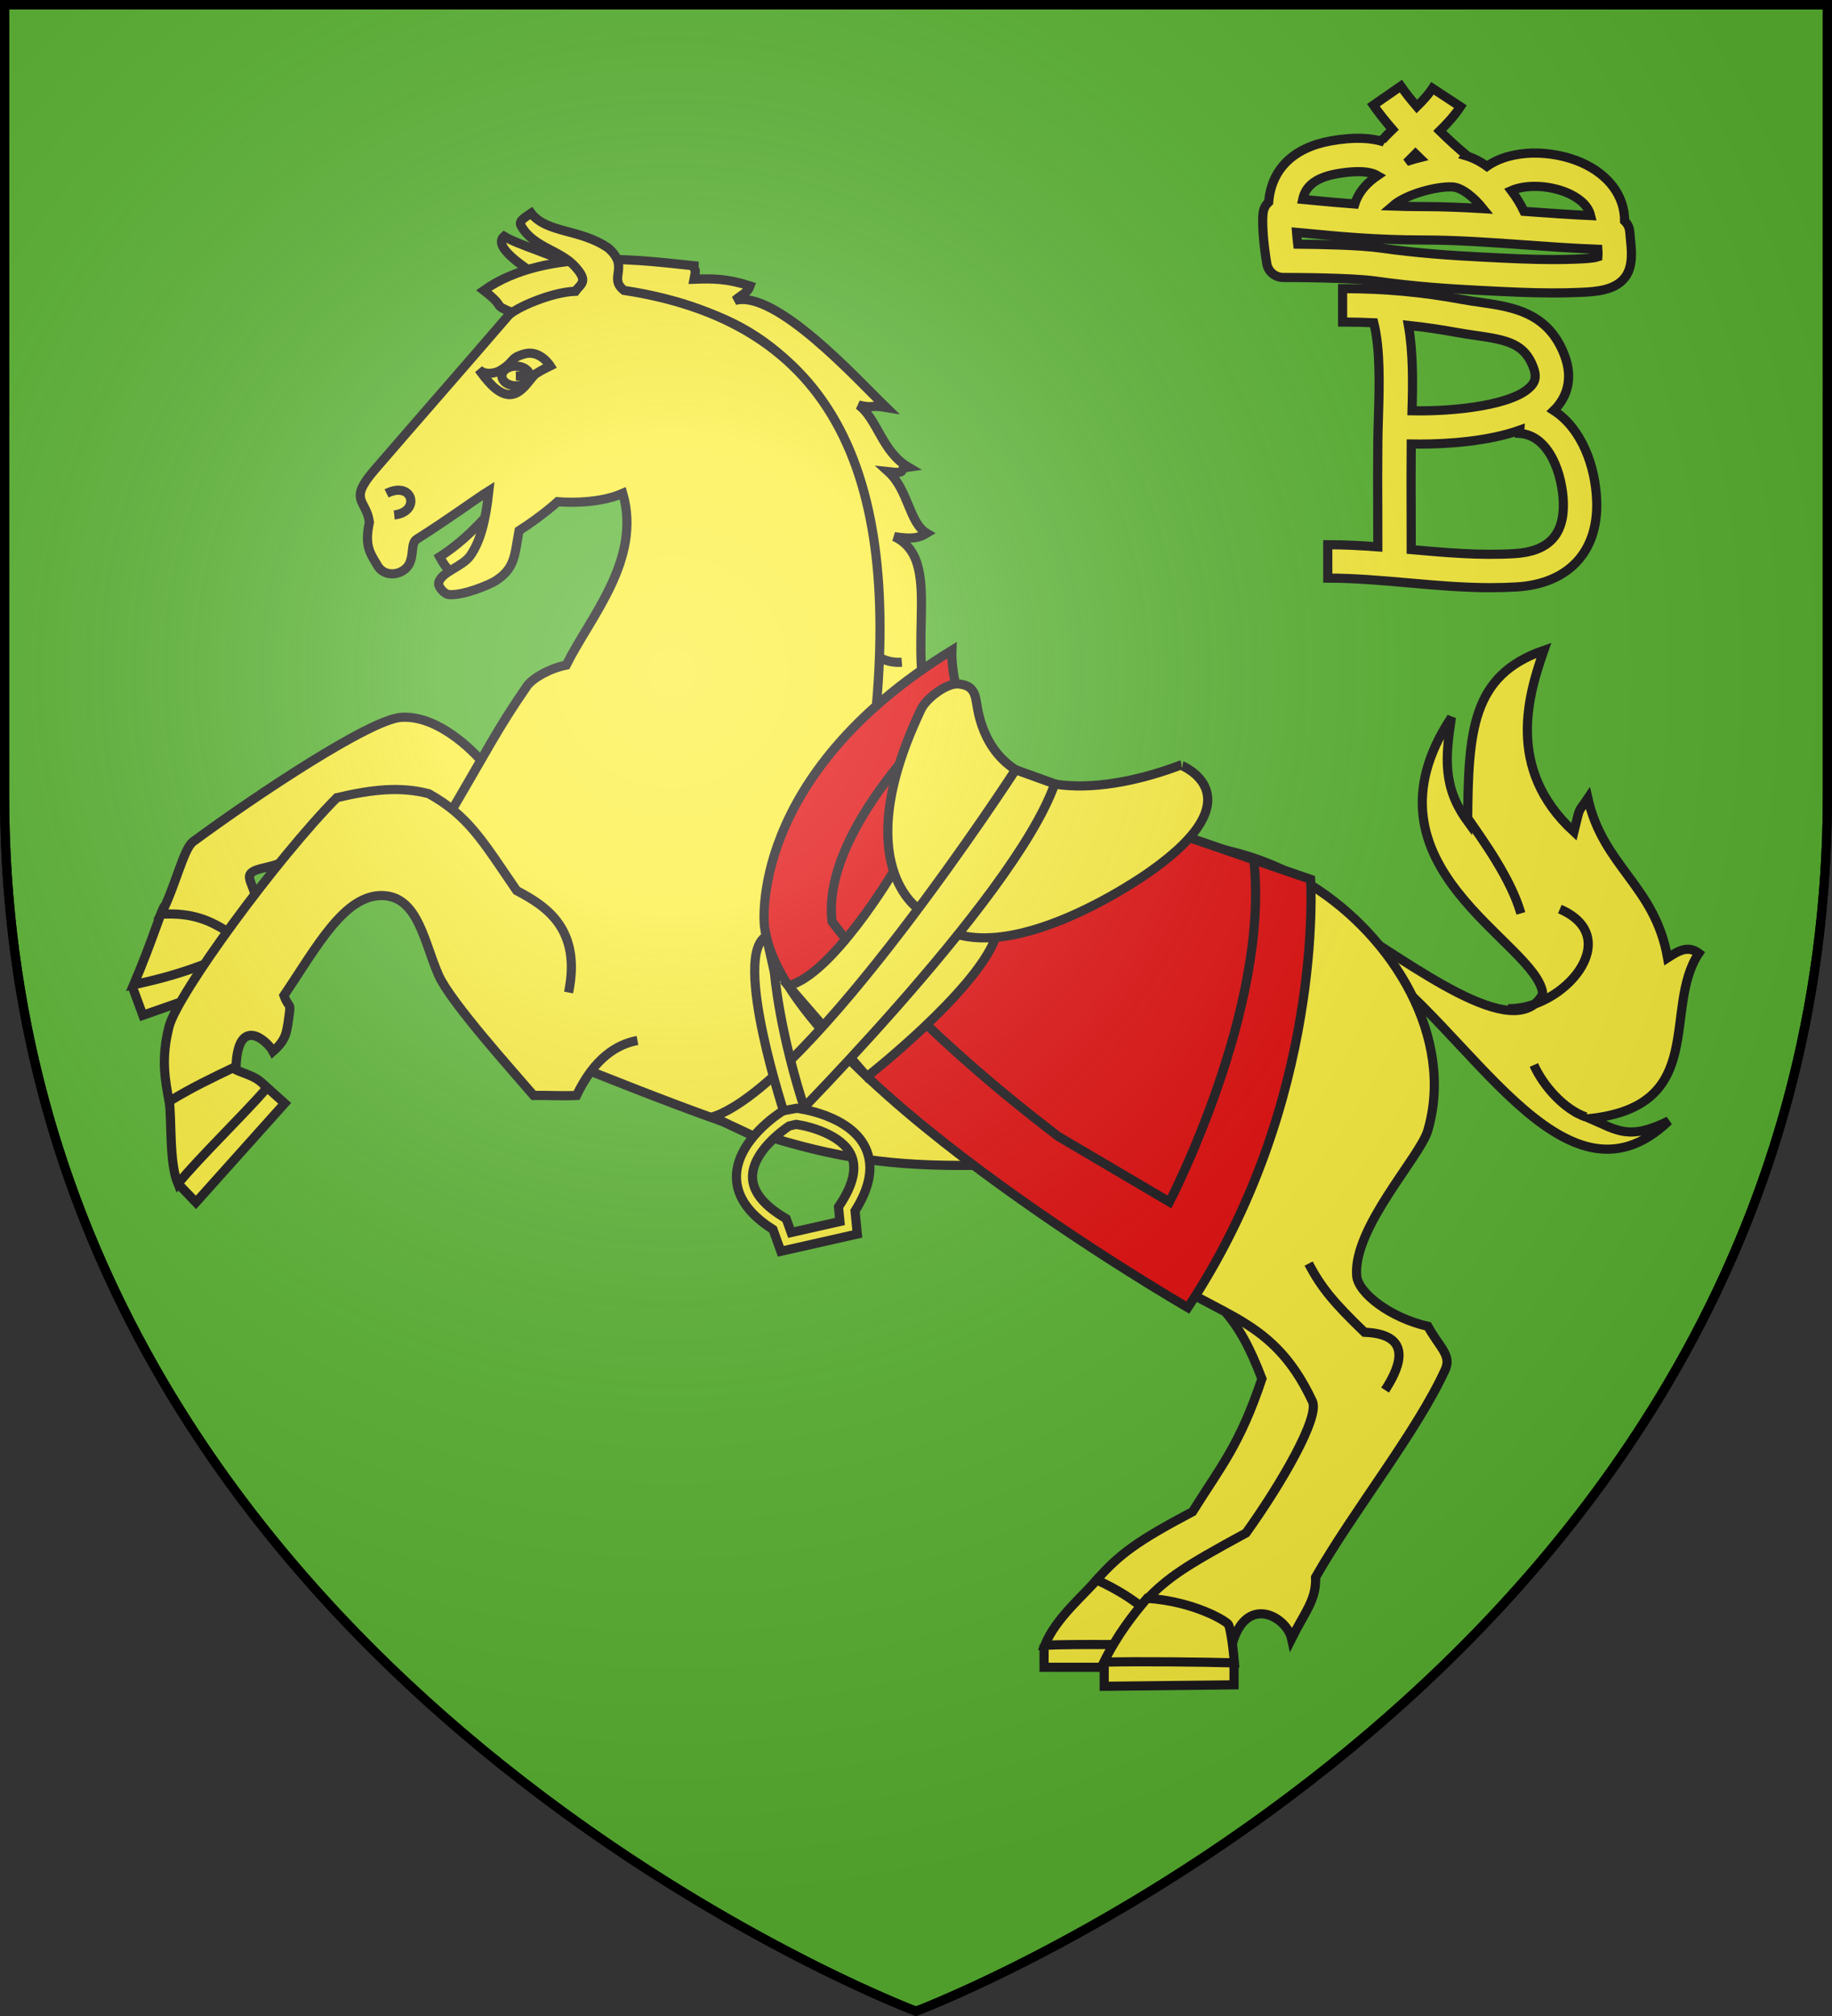
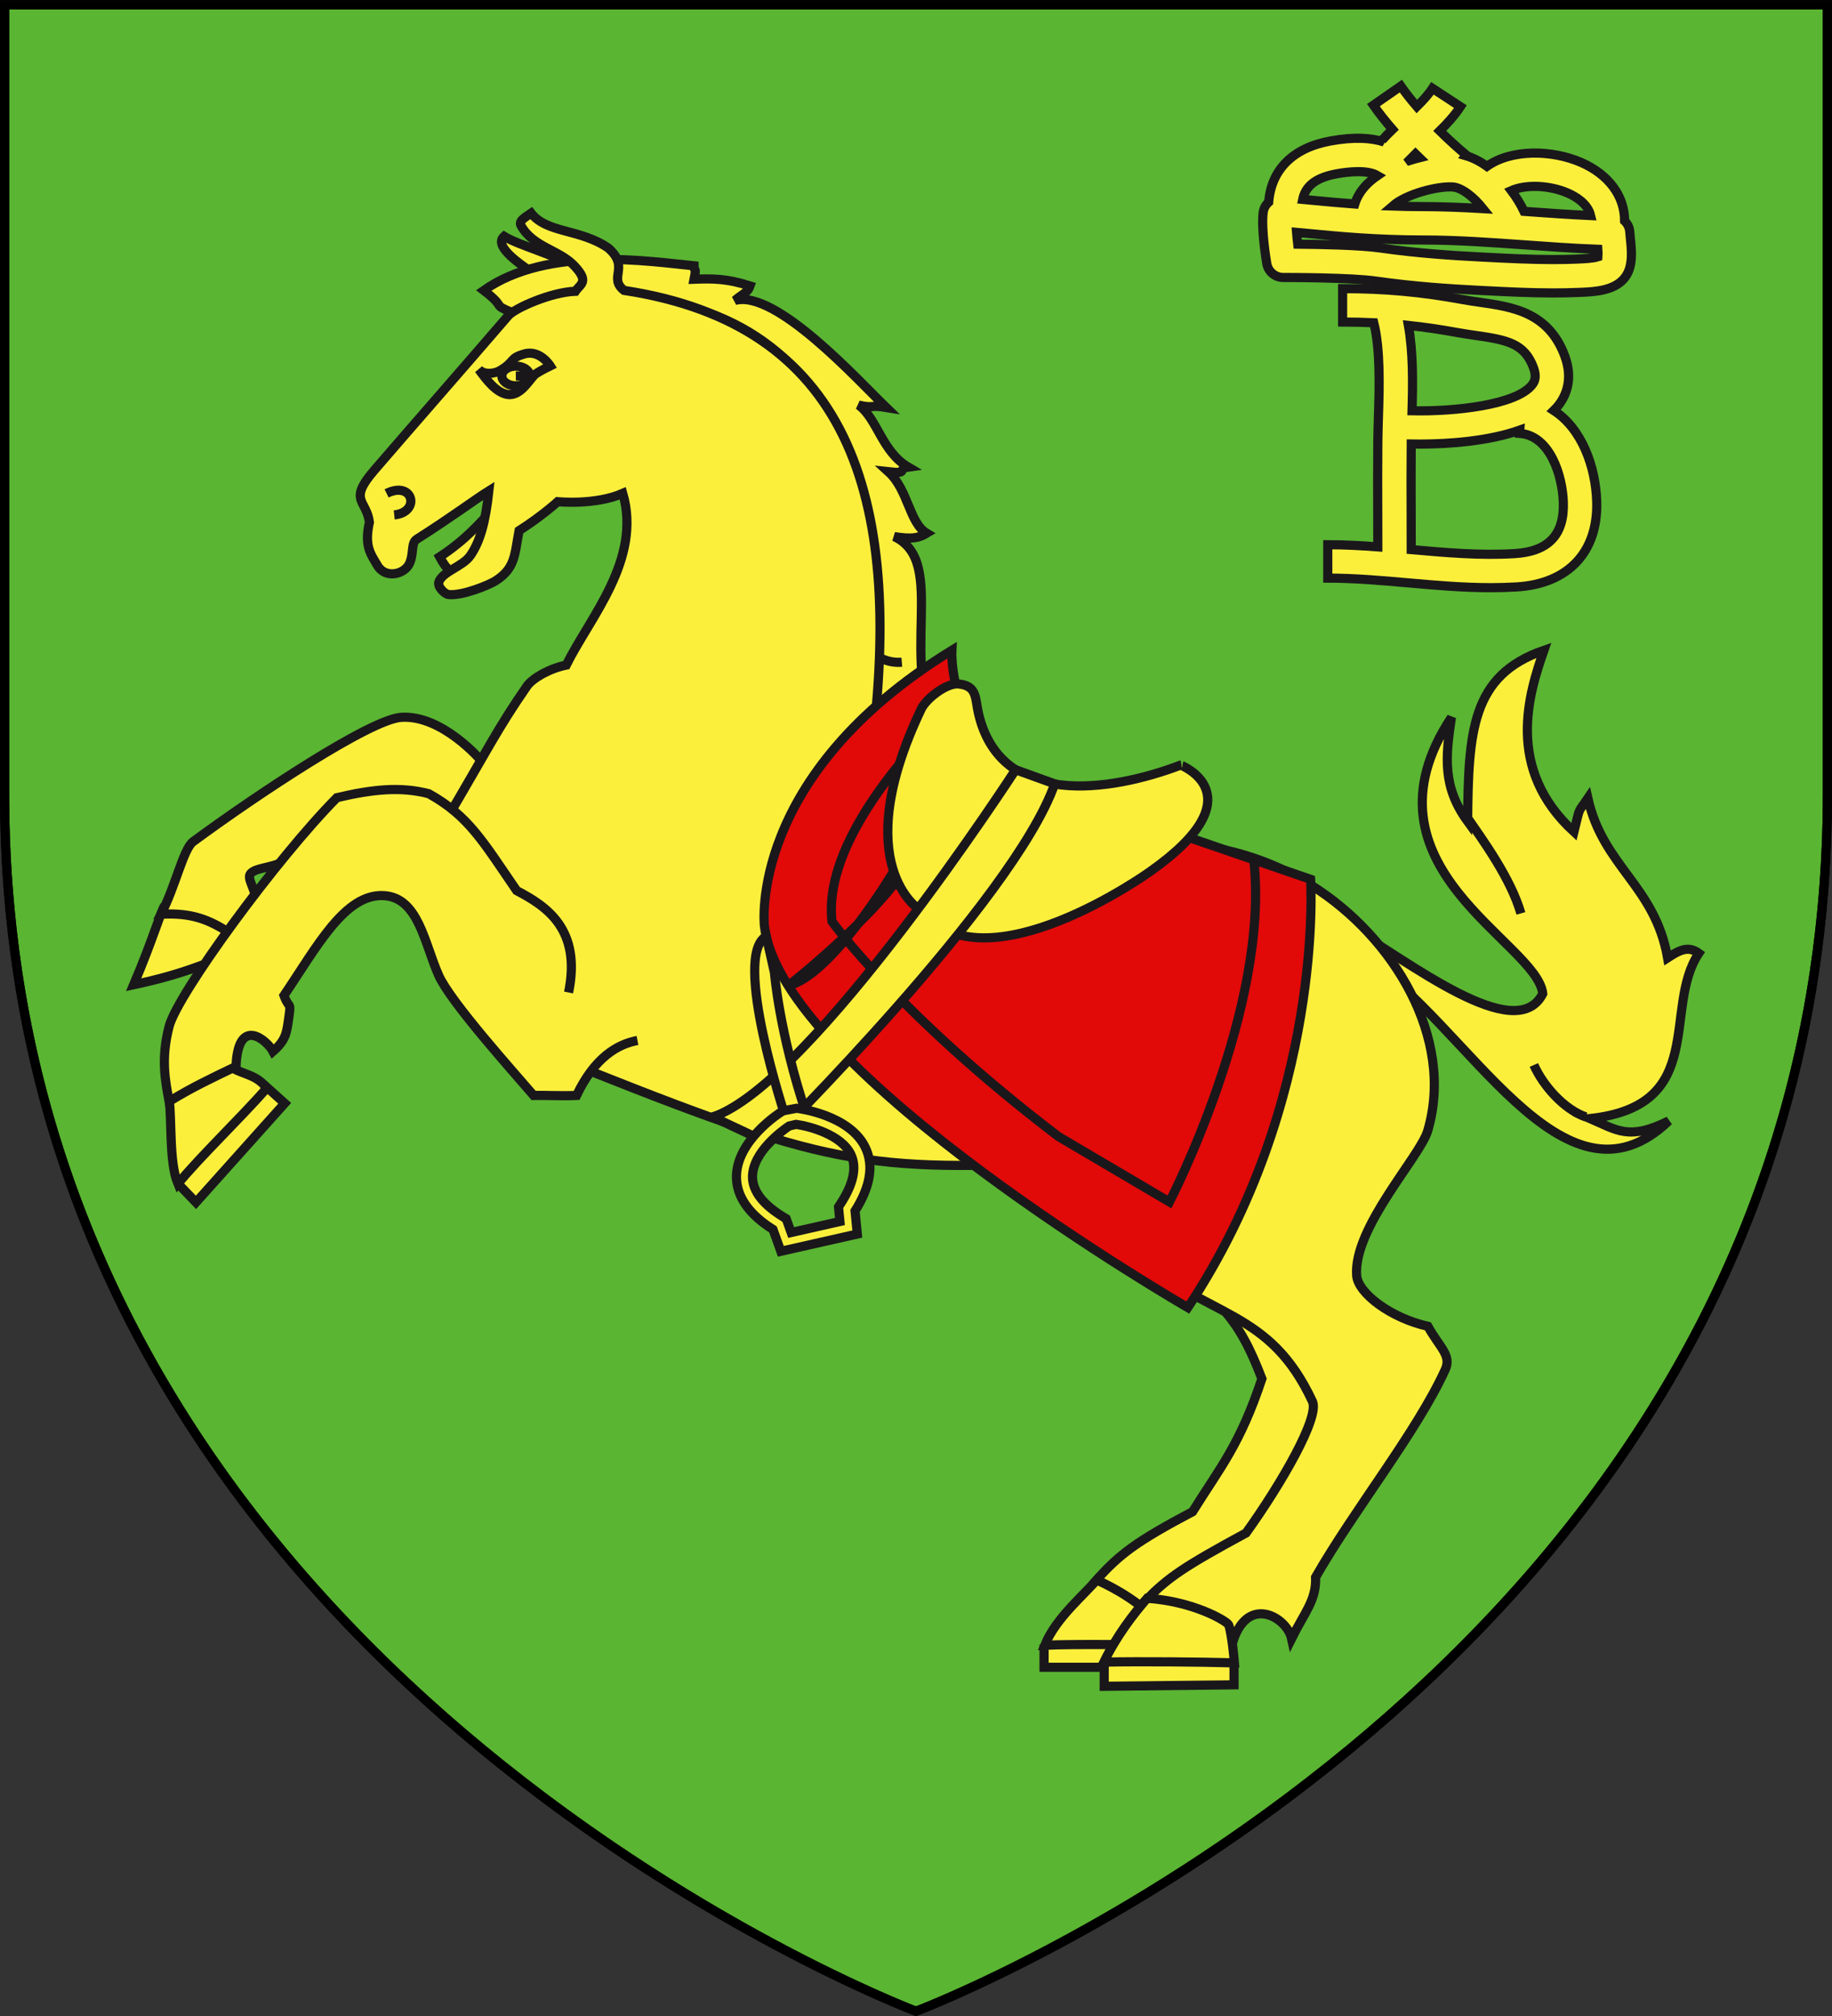
<svg xmlns="http://www.w3.org/2000/svg" xmlns:ns1="http://www.inkscape.org/namespaces/inkscape" version="1.1" id="Calque_1" x="0px" y="0px" width="600px" height="660px" viewBox="0 0 600 660" enable-background="new 0 0 600 660" xml:space="preserve">
  <rect x="0" y="0" width="600" height="660" fill="#333333" stroke="none" />
  <path fill="#2B5DF2" d="M199.845,510.5c-0.587,0-1.159,0.006-1.723,0.017C198.693,510.508,199.262,510.5,199.845,510.5z" />
  <path fill="#2B5DF2" d="M201.568,510.517c-0.563-0.011-1.135-0.017-1.723-0.017C200.428,510.5,200.998,510.508,201.568,510.517z" />
  <path fill="#2B5DF2" d="M299.842,540.5c-0.825,0-1.633-0.012-2.439-0.025C298.203,540.49,299.015,540.5,299.842,540.5z" />
  <path fill="#2B5DF2" d="M399.842,510.5c-0.587,0-1.159,0.006-1.723,0.017C398.688,510.508,399.259,510.5,399.842,510.5z" />
  <path fill="#2B5DF2" d="M302.282,540.475c-0.807,0.014-1.615,0.025-2.44,0.025C300.67,540.5,301.481,540.49,302.282,540.475z" />
  <path fill="#2B5DF2" d="M401.564,510.517c-0.563-0.011-1.135-0.017-1.723-0.017C400.425,510.5,400.995,510.508,401.564,510.517z" />
  <path fill="#2B5DF2" d="M299.842,480.5c-0.752,0-1.477-0.011-2.189-0.027c0.002,0.009,0.004,0.019,0.006,0.027H299.842z" />
  <path fill="#2B5DF2" d="M307.362,480.173c-2.279,0.215-4.761,0.327-7.52,0.327h7.435  C307.305,480.392,307.334,480.281,307.362,480.173z" />
  <path fill="#1A171A" d="M599.999,207.243v-30c-0.507,0-1.003,0.012-1.499,0.025v30.013  C598.983,207.256,599.481,207.243,599.999,207.243z" />
  <path fill="#1A171A" d="M0.001,177.243v30c0.518,0,1.016,0.013,1.499,0.038v-30.013C1.005,177.255,0.509,177.243,0.001,177.243z" />
  <g>
    <path fill="#5AB532" stroke="#000000" stroke-width="3" d="M1.5,1.555v175.713v30.013v52.774c0,20.32,1.508,39.761,4.304,58.348   c1.76,11.7,4.034,23.059,6.764,34.087C66.578,570.707,300,658.445,300,658.445s233.645-87.823,287.508-306.271   c2.698-10.94,4.949-22.206,6.692-33.807c2.793-18.577,4.299-38.006,4.299-58.313V207.28v-30.013V1.555H1.5z" />
  </g>
  <g>
    <g id="layer1_15_" transform="translate(-125.755,-297.953)" ns1:groupmode="layer" ns1:label="Calque 1">
      <g id="g2829_1_" transform="translate(125.755,-20.021)">
        <path id="path2664_1_" fill="#FCEF3C" stroke="#1A171B" stroke-width="3" d="M341.942,856.345v7.46h41.083l0.474-6.729" />
        <path id="path2666_1_" fill="#FCEF3C" stroke="#1A171B" stroke-width="3" d="M360.204,834.014     c-4.504,5.648-14.298,13.325-18.021,22.58c9.306-0.449,32.7-0.15,41.557,0c-1.736-3.473-2.343-5.767-3.124-7.693" />
-         <path id="path2670_1_" fill="#FCEF3C" stroke="#1A171B" stroke-width="3" d="M43.429,641.224l3.365,9.139l36.986-12.976     l-4.079-8.408" />
        <path id="path2672_1_" fill="#FCEF3C" stroke="#1A171B" stroke-width="3" d="M43.778,640.36     c6.331-14.888,9.297-25.206,10.077-25.705c9.587,0,17.048,2.31,28.803,12.844C66.25,633.997,59.538,636.972,43.778,640.36z" />
        <path id="path2674_1_" fill="#FCEF3C" stroke="#1A171B" stroke-width="3" d="M161.698,484.39     c-4.203,4.42-8.997,10.219-17.711,15.893c2.525,4.652,3.721,4.769,5.898,6.355" />
        <path id="path2678_1_" fill="#FCEF3C" stroke="#1A171B" stroke-width="3" d="M331.167,695.923     c5.375,3.538,5.883,8.39,11.531,14.621c10.886-3.922,18.877-3.656,27.375-3.39c-1.653-6.348-2.618-14.605-2.618-14.605" />
        <path id="path2680_1_" fill="#FCEF3C" stroke="#1A171B" stroke-width="3" d="M188.64,405.783     c-5.973-4.204-18.418-7.312-23.536-10.435c-1.437,1.296-2.875,4.37,11.681,13.376" />
        <path id="path2682_1_" fill="#FCEF3C" stroke="#1A171B" stroke-width="3" d="M157.611,567.003c0,0-12.752-15.087-26.211-14.189     c-10.194,0.665-47.528,25.522-68.165,40.708c-3.174,2.342-5.792,14.721-10.494,23.743c10.103-0.531,15.736,1.777,22.522,6.181     c5.242-7.029,5.575-8.557,8.324-12.029c-0.332-2.825-2.741-5.949-1.545-7.411c1.745-2.11,7.161-1.779,11.416-4.32     c11.464-6.829,27.739-20.919,36.088-20.038c9.106,0.947,13.558,15.867,19.938,26.418" />
        <path id="path2684_1_" fill="#FCEF3C" stroke="#1A171B" stroke-width="3" d="M366.351,698.183     c1.895,6.629,0.847,17.977,4.917,26.119c28.397,17.578,34.444,25.453,42.021,45.044c-7.276,21.8-13.623,28.96-22.712,43.532     c-18.194,9.62-23.944,13.906-31.42,22.331c6.912,3.124,14.006,7.378,21.575,14.771c6.056-25.172,16.657-8.807,19.308-3.422     c6.055-4.819,4.544-12.479,6.438-18.927c12.112-16.648,37.469-52.223,37.469-52.223" />
        <path id="path2688_1_" fill="#FCEF3C" stroke="#1A171B" stroke-width="3" d="M447.46,631.902     c32.887,20.72,64.339,86.334,99.065,53.038c-12.96,6.429-16.832,3.122-25.736-0.766c38.797-4.255,23.56-36.055,35.589-54.133     c-3.505-2.559-6.429-0.947-10.218,1.511c-4.17-23.66-21.103-29.808-26.12-52.239c-3.506,5.218-2.377,2.176-4.554,10.983     c-22.613-20.719-14.754-45.327-9.836-59.425c-23.842,8.232-24.707,26.776-24.988,56.019c-8.226-11.265-7.279-21.002-5.3-34.062     c-32.455,49.015,28.111,73.523,29.906,90.471c-8.805,17.314-43.901-10.601-63.964-22.348" />
        <path id="path2690_1_" fill="#FCEF3C" stroke="#1A171B" stroke-width="3" d="M284.819,565.441     c16.665-143.042-58.511-161.053-116.856-145.062c-7.361-3.023-1.645-1.287-9.521-7.327c21.06-14.83,54.582-9.43,68.871-8.058     c0,2.467,0.913-0.275,0,4.394c6.098-0.232,10.684-0.249,18.351,2.194c-0.756,2.218-2.342,2.492-4.959,4.751     c13.383-3.688,40.293,26.136,49.523,35.026c-5.492-0.914-4.046,0.424-9.023-0.773c6.148,4.461,7.602,15.237,16.258,20.313     c-3.979,0.548,0.64,2.327-6.521,1.512c6.596,5.981,6.795,16.715,12.561,20.138c-2.533,1.529-4.71,2.044-10.616,1.097     c18.01,8.523,0.356,40.392,15.56,69.037c-11.373-2.442-11.788,4.952-23.195,2.709" />
        <path id="path2692_1_" fill="#FCEF3C" stroke="#1A171B" stroke-width="3" d="M285.409,564.029     c10.8-84.74-8.266-139.953-81.025-150.985c-5.358-4.188,2.078-7.577-5.208-13.899c-9.238-6.322-20.08-4.744-25.231-11.39     c-2.641,1.794-4.236,2.709-3.156,4.345c4.004,6.855,12.486,7.693,17.413,13.002c4.827,5.192,1.877,5.815,0.258,8.225     c-7.984,0.25-19.931,5.583-22.016,8.025c-14.372,16.715-30.589,35.158-43.881,50.594c-8.657,10.052-2.542,9.579-1.578,16.989     c-1.737,7.95,0.348,10.285,2.916,14.63c2.75,3.806,8.365,2.359,10.061-0.831c1.703-3.215,0.506-6.962,2.517-8.225     c11.231-7.119,19.19-13.084,23.636-15.852c-1.13,10.377-2.892,16.591-6.04,21.169c-2.509,3.663-9.188,5.217-10.343,8.698     c-0.523,1.579,1.936,3.963,3.199,4.097c4.668,0.456,13.392-3.224,15.377-4.495c6.563-4.187,6.206-8.682,7.693-16.425     c7.602-4.852,12.645-9.487,12.645-9.487s12.294,1.246,21.325-2.726c6.273,21.708-10.708,40.509-18.526,56.227     c-5.367,1.08-10.759,4.136-12.735,6.712c-10.228,14.788-12.322,19.872-28.18,46.656c-2.094,5.716,17.579,52.472,48.5,79.455     c81.631,32.468,93.005,33.248,166.827,29.359c4.162,13.842,3.091,24.275,10.684,30.522     c26.211,21.535,45.203,18.211,59.292,48.352c2.41,5.168-10.084,26.817-21.732,43.068c-20.503,11.115-25.372,14.487-32.791,21.948     c18.036,0.849,19.946,5.384,28.229,14.489c4.653-16.684,17.921-8.939,19.465-1.86c4.188-8.459,8.185-12.629,7.869-20.09     c12.576-21.998,33.209-47.67,42.433-67.907c2.175-4.735-1.729-7.178-5.667-14.239c-12.209-2.741-22.875-10.85-23.316-16.599     c-1.188-15.634,20.757-38.913,23.266-47.405c8.973-30.372-11.218-63.47-38.003-80.284     C382.85,578.534,342.334,609.771,285.409,564.029z" />
-         <path id="path2694_1_" fill="#FCEF3C" stroke="#1A171B" stroke-width="3" d="M428.585,731.646     c4.096,7.776,8.183,12.761,18.302,22.48c17.823,0.714,10.035,13.807,6.746,18.94" />
        <path id="path2696_1_" fill="#FCEF3C" stroke="#1A171B" stroke-width="3" d="M126.615,479.505c8.715-4.32,11.265,6.131,2.5,7.045     " />
        <path id="path2702_1_" fill="#FCEF3C" stroke="#1A171B" stroke-width="3" d="M58.176,705.36l6.007,6.247l29.06-32.434     l-6.961-6.247" />
        <path id="path2704_1_" fill="#FCEF3C" stroke="#1A171B" stroke-width="3" d="M55.385,677.878     c0.963,6.961-0.058,20.603,2.882,27.631c7.269-8.839,20.479-21.499,29.068-31.237c-3.904-5.883-11.896-4.386-12.977-9.37" />
        <path id="path2708_1_" fill="#FCEF3C" stroke="#1A171B" stroke-width="3" d="M361.64,862.359v7.676l42.52-0.481v-6.961" />
        <path id="path2710_1_" fill="#FCEF3C" stroke="#1A171B" stroke-width="3" d="M402.356,849.864     c0.357,0.63,1.264,4.751,1.929,12.495c-11.414-0.3-29.85-0.482-42.761-0.25c4.378-8.89,9.671-15.668,14.173-20.885     C390.96,842.221,401.65,848.634,402.356,849.864z" />
        <path id="path2712_1_" fill="#FCEF3C" stroke="#1A171B" stroke-width="3" d="M186.215,642.901     c4.253-20.769-7.194-28.213-17.006-33.363c-11.074-16.118-15.702-24.441-28.786-31.719c-9.156-2.376-18.311-1.479-30.091,1.297     c-19.623,19.789-52.222,64.333-54.947,74.902c-2.708,10.534-1.305,17.497,0,24.541c7.851-4.751,13.409-7.359,21.916-11.448     c0.656-16.849,10.218-8.507,12.104-4.918c4.495-3.921,4.495-6.446,5.233-11.448c0.73-4.985,0-2.359-1.636-6.862     c10.792-15.949,19.947-33.446,32.707-32.699c11.365,0.648,13.276,15.619,17.986,26.154c3.914,8.738,24.441,31.519,31.072,39.262     c4.743-0.084,8.831,0.232,14.064,0c5.89-12.362,13.334-16.765,19.956-17.995" />
        <path id="path2716_1_" fill="#FCEF3C" stroke="#1A171B" stroke-width="3" d="M156.805,438.897     c1.953,2.061,5.483,1.271,6.987,0.382c5.034-2.974,2.908-4.021,8-5.45c5.084-1.412,8.416,3.93,8.416,3.93     s-3.158,1.529-4.702,2.583c-1.877,1.28-4.744,7.478-9.297,6.763C162.463,446.525,159.322,442.295,156.805,438.897z" />
        <path id="path2718_1_" fill="#FCEF3C" stroke="#1A171B" stroke-width="3" d="M173.52,441.066c0,1.769-2.036,3.215-4.544,3.231     c-2.518,0.008-4.569-1.421-4.603-3.199c-0.025-1.77,1.986-3.231,4.495-3.265c2.518-0.025,4.595,1.378,4.652,3.157l-4.569,0.075     H173.52z" />
      </g>
    </g>
-     <path fill="none" stroke="#1A171B" stroke-width="3" d="M493.854,330.23c18.045,0.448,38.698-23.246,17.015-32.618" />
    <path fill="none" stroke="#1A171B" stroke-width="3" d="M288.275,215.383c2.235,1.129,4.578,1.611,7.087,1.413" />
    <path fill="none" stroke="#1A171B" stroke-width="3" d="M285.434,232.396c6.754,0.798,14.272,3.075,17.014,8.508" />
    <path fill="none" stroke="#1A171B" stroke-width="3" d="M479.681,266.425c6.43,9.239,15.119,21.235,18.428,32.6" />
    <path fill="none" stroke="#1A171B" stroke-width="3" d="M519.375,365.669c-7.276-2.509-14.072-10.4-17.014-17.014" />
    <g>
      <path fill="#E20909" stroke="#1A171B" stroke-width="3" d="M311.74,212.898c0,0-1.524,29.086,25.983,43.541l91.519,31.437    c0,0,4.7,72.593-40.219,140.202c0,0-133.19-76.83-138.669-124.999C250.354,303.078,244.689,254.063,311.74,212.898z" />
      <path fill="none" stroke="#1A171B" stroke-width="3" d="M314.42,229.256c0,0-45.639,40.027-41.93,72.428    c0,0,21.933,30.637,74.147,70.381l36.384,21.434c0,0,33.015-63.686,27.602-112.02" />
-       <path fill="#FCEF3C" stroke="#1A171B" stroke-width="3" d="M292.561,285.483c0,0-20.116,33.83-34.397,37.22l25.791,29.774    c0,0,35.104-27.515,41.93-45.044L292.561,285.483z" />
+       <path fill="#FCEF3C" stroke="#1A171B" stroke-width="3" d="M292.561,285.483c0,0-20.116,33.83-34.397,37.22c0,0,35.104-27.515,41.93-45.044L292.561,285.483z" />
      <path fill="#FCEF3C" stroke="#1A171B" stroke-width="3" d="M376.59,285.383c0,0-54.061,38.814-75.313,12.512    c0,0-23.943-14.589,0.428-65.765c1.599-3.39,8.315-8.623,12.221-8.225c6.193,0.614,5.387,4.735,6.555,9.737    c7.236,30.955,42.942,25.67,66.2,16.831C386.68,250.474,412.234,260.294,376.59,285.383z" />
      <path fill="#FCEF3C" stroke="#1A171B" stroke-width="3" d="M332.625,252.003c0,0-66.623,102.718-99.181,113.666l18.368,8.625    c0,0,80.257-79.506,93.62-117.671L332.625,252.003z" />
      <path fill="#FCEF3C" stroke="#1A171B" stroke-width="3" d="M253.64,318.415c0,0,1.521,19.506,10.426,46.241l-6.662,1.512    c0,0-17.812-53.467-6.442-59.633L253.64,318.415z" />
      <g>
        <path fill="#FCEF3C" stroke="#1A171B" stroke-width="3" d="M280.777,404.001l-25.043,5.648l-2.563-7.145     c-7.9-4.982-11.917-10.731-11.972-17.113c-0.091-11.979,14.202-21.084,14.813-21.45l0.819-0.35l4.079-0.764     c0.71,0.084,17.521,2.159,22.581,13.01c2.695,5.782,1.533,12.729-3.457,20.603L280.777,404.001L280.777,404.001z      M259.111,403.504l15.975-3.607l-0.464-4.768l0.506-0.781c4.349-6.597,5.558-12.063,3.597-16.283     c-3.069-6.596-13.637-9.354-17.99-9.969l-2.285,0.531c-2.022,1.346-12.067,8.558-11.996,16.731     c0.046,4.637,3.485,9.057,10.239,13.143l0.793,0.483L259.111,403.504L259.111,403.504z" />
      </g>
    </g>
  </g>
  <g id="Anagramme_Babolna">
    <path fill="#FCEF3C" stroke="#1A171B" stroke-width="3" d="M508.871,134.394c0.55-0.536,1.071-1.092,1.537-1.691   c2.512-3.208,4.892-8.642,2.025-16.282c-5.358-14.243-17.159-15.934-27.567-17.43c-1.914-0.271-3.862-0.55-5.824-0.912   c-13.471-2.484-25.599-3.59-39.326-3.59v10.938c3.5,0,6.881,0.083,10.214,0.237c2.185,8.795,1.823,20.853,1.517,30.894   c-0.083,2.783-0.16,5.427-0.188,7.855c-0.084,8.196-0.056,16.498-0.028,24.513c0.015,3.368,0.021,6.735,0.021,10.103   c-5.407-0.404-10.876-0.703-16.394-0.703v10.938c8.746,0,17.639,0.787,26.246,1.545c8.851,0.786,17.938,1.586,27.191,1.586   c2.783,0,5.58-0.077,8.392-0.244c16.949-1.009,26.768-11.474,26.252-27.985C522.585,152.7,518.02,140.294,508.871,134.394z    M477.058,108.83c2.144,0.396,4.23,0.696,6.256,0.988c10.381,1.489,15.94,2.63,18.884,10.451c1.155,3.089,0.445,4.613-0.403,5.706   c-5.198,6.645-25.418,8.809-39.341,8.509c0.258-8.969,0.396-19.106-1.189-27.95C466.441,107.083,471.638,107.835,477.058,108.83z    M496.033,181.242c-11.307,0.675-22.259-0.292-33.844-1.315c0-3.681-0.014-7.354-0.021-11.036   c-0.028-7.716-0.056-15.676,0.021-23.532c0.877,0.014,1.774,0.028,2.721,0.028c9.588,0,22.648-0.946,32.828-4.571l-0.077,1.05   c10.034,0.682,14.076,13.916,14.348,22.642C512.336,175.105,507.11,180.581,496.033,181.242z" />
    <path fill="#FCEF3C" stroke="#1A171B" stroke-width="3" d="M533.954,77.971c-0.076-0.738-0.146-1.398-0.174-1.934   c-0.069-1.461-0.71-2.763-1.704-3.702c0.027-8.13-5.219-15.231-14.265-19.169c-9.428-4.098-22.725-4.45-30.823,1.284   c-2.157-1.552-4.475-2.766-6.875-3.476l0.146-0.181c-2.54-2.108-5.602-4.864-8.726-7.936c2.512-2.466,4.885-5.065,6.771-7.939   l-9.144-5.998c-1.308,2-3.131,3.997-5.128,5.966c-1.906-2.223-3.708-4.481-5.246-6.697l-8.982,6.241   c1.851,2.654,3.993,5.33,6.262,7.946c-1.203,1.159-2.365,2.334-3.423,3.524l0.64,0.57c-4.119-1.339-9.762-1.729-17.499-0.327   c-12.288,2.233-19.413,9.313-20.275,20.039c-0.981,0.87-1.656,2.073-1.816,3.458c-0.646,5.497,1.002,15.523,1.189,16.65   c0.445,2.63,2.729,4.551,5.393,4.551c0.008,0,0.008,0,0.014,0h0.279c2.227,0,22.015,0.035,29.919,1.162   c12.719,1.816,24.151,2.554,34.616,3.089l1.071,0.049c7.354,0.376,14.96,0.766,22.571,0.766c2.958,0,5.686-0.063,8.343-0.174   l0.508-0.021c4.62-0.194,11.606-0.48,14.862-5.239C534.893,86.919,534.372,81.958,533.954,77.971z M513.449,63.196   c2.567,1.117,6.562,3.455,7.494,7.379c-6.979-0.32-13.909-0.814-20.666-1.301c-0.382-0.027-0.765-0.056-1.147-0.083   c-1.051-2.22-2.463-4.551-4.154-6.791C499.589,60.357,507.354,60.545,513.449,63.196z M485.701,68.3   c-6.548-0.383-13.172-0.668-19.858-0.668c-3.409,0-6.659-0.063-9.776-0.174c4.593-4.018,14.751-6.551,19.671-6.251   C478.763,61.387,482.66,64.515,485.701,68.3z M464.868,51.642c-1.058,0.265-2.122,0.557-3.187,0.894   c-0.042-0.056-0.083-0.108-0.125-0.164c0.626-0.665,1.287-1.336,1.997-2.021C463.992,50.786,464.429,51.221,464.868,51.642z    M437.739,56.906c3.973-0.72,10.117-1.371,13.422,0.581c-1.468,1.012-2.818,2.115-3.938,3.336c-1.69,1.84-2.859,3.851-3.514,5.966   c-4.989-0.369-9.448-0.79-13.269-1.155c-1.371-0.132-2.623-0.25-3.792-0.358C427.407,61.668,429.953,58.322,437.739,56.906z    M523.344,84.073c-1.552,0.522-4.976,0.661-6.193,0.71l-0.535,0.028c-2.505,0.104-5.072,0.16-7.87,0.16   c-7.333,0-14.799-0.375-22.015-0.744l-1.071-0.056c-10.208-0.515-21.348-1.239-33.628-2.985c-6.61-0.946-19.761-1.189-27.011-1.252   c-0.153-1.273-0.293-2.596-0.391-3.862c1.42,0.125,3.021,0.278,4.767,0.445c8.496,0.821,21.333,2.052,36.446,2.052   c11.313,0,22.669,0.821,33.648,1.607c7.752,0.563,15.732,1.134,23.817,1.44C523.371,82.529,523.406,83.433,523.344,84.073z" />
  </g>
  <radialGradient id="shield_3_" cx="96.655" cy="614.231" r="405.002" gradientTransform="matrix(1 0 0 -1 123.345 834.285)" gradientUnits="userSpaceOnUse">
    <stop offset="0" style="stop-color:#FFFFFF;stop-opacity:0.31" />
    <stop offset="0.19" style="stop-color:#FFFFFF;stop-opacity:0.25" />
    <stop offset="0.6" style="stop-color:#6B6B6B;stop-opacity:0.125" />
    <stop offset="1" style="stop-color:#000000;stop-opacity:0.125" />
  </radialGradient>
-   <path id="shield_1_" fill="url(#shield_3_)" d="M1.5,1.555h597v258.5c0,286.2-298.5,398.391-298.5,398.391S1.5,546.255,1.5,260.055  V1.555z" />
  <path id="shield_2_" fill="none" stroke="#000000" stroke-width="3" d="M1.5,1.555h597v258.5c0,286.2-298.5,398.391-298.5,398.391  S1.5,546.255,1.5,260.055V1.555z" />
</svg>